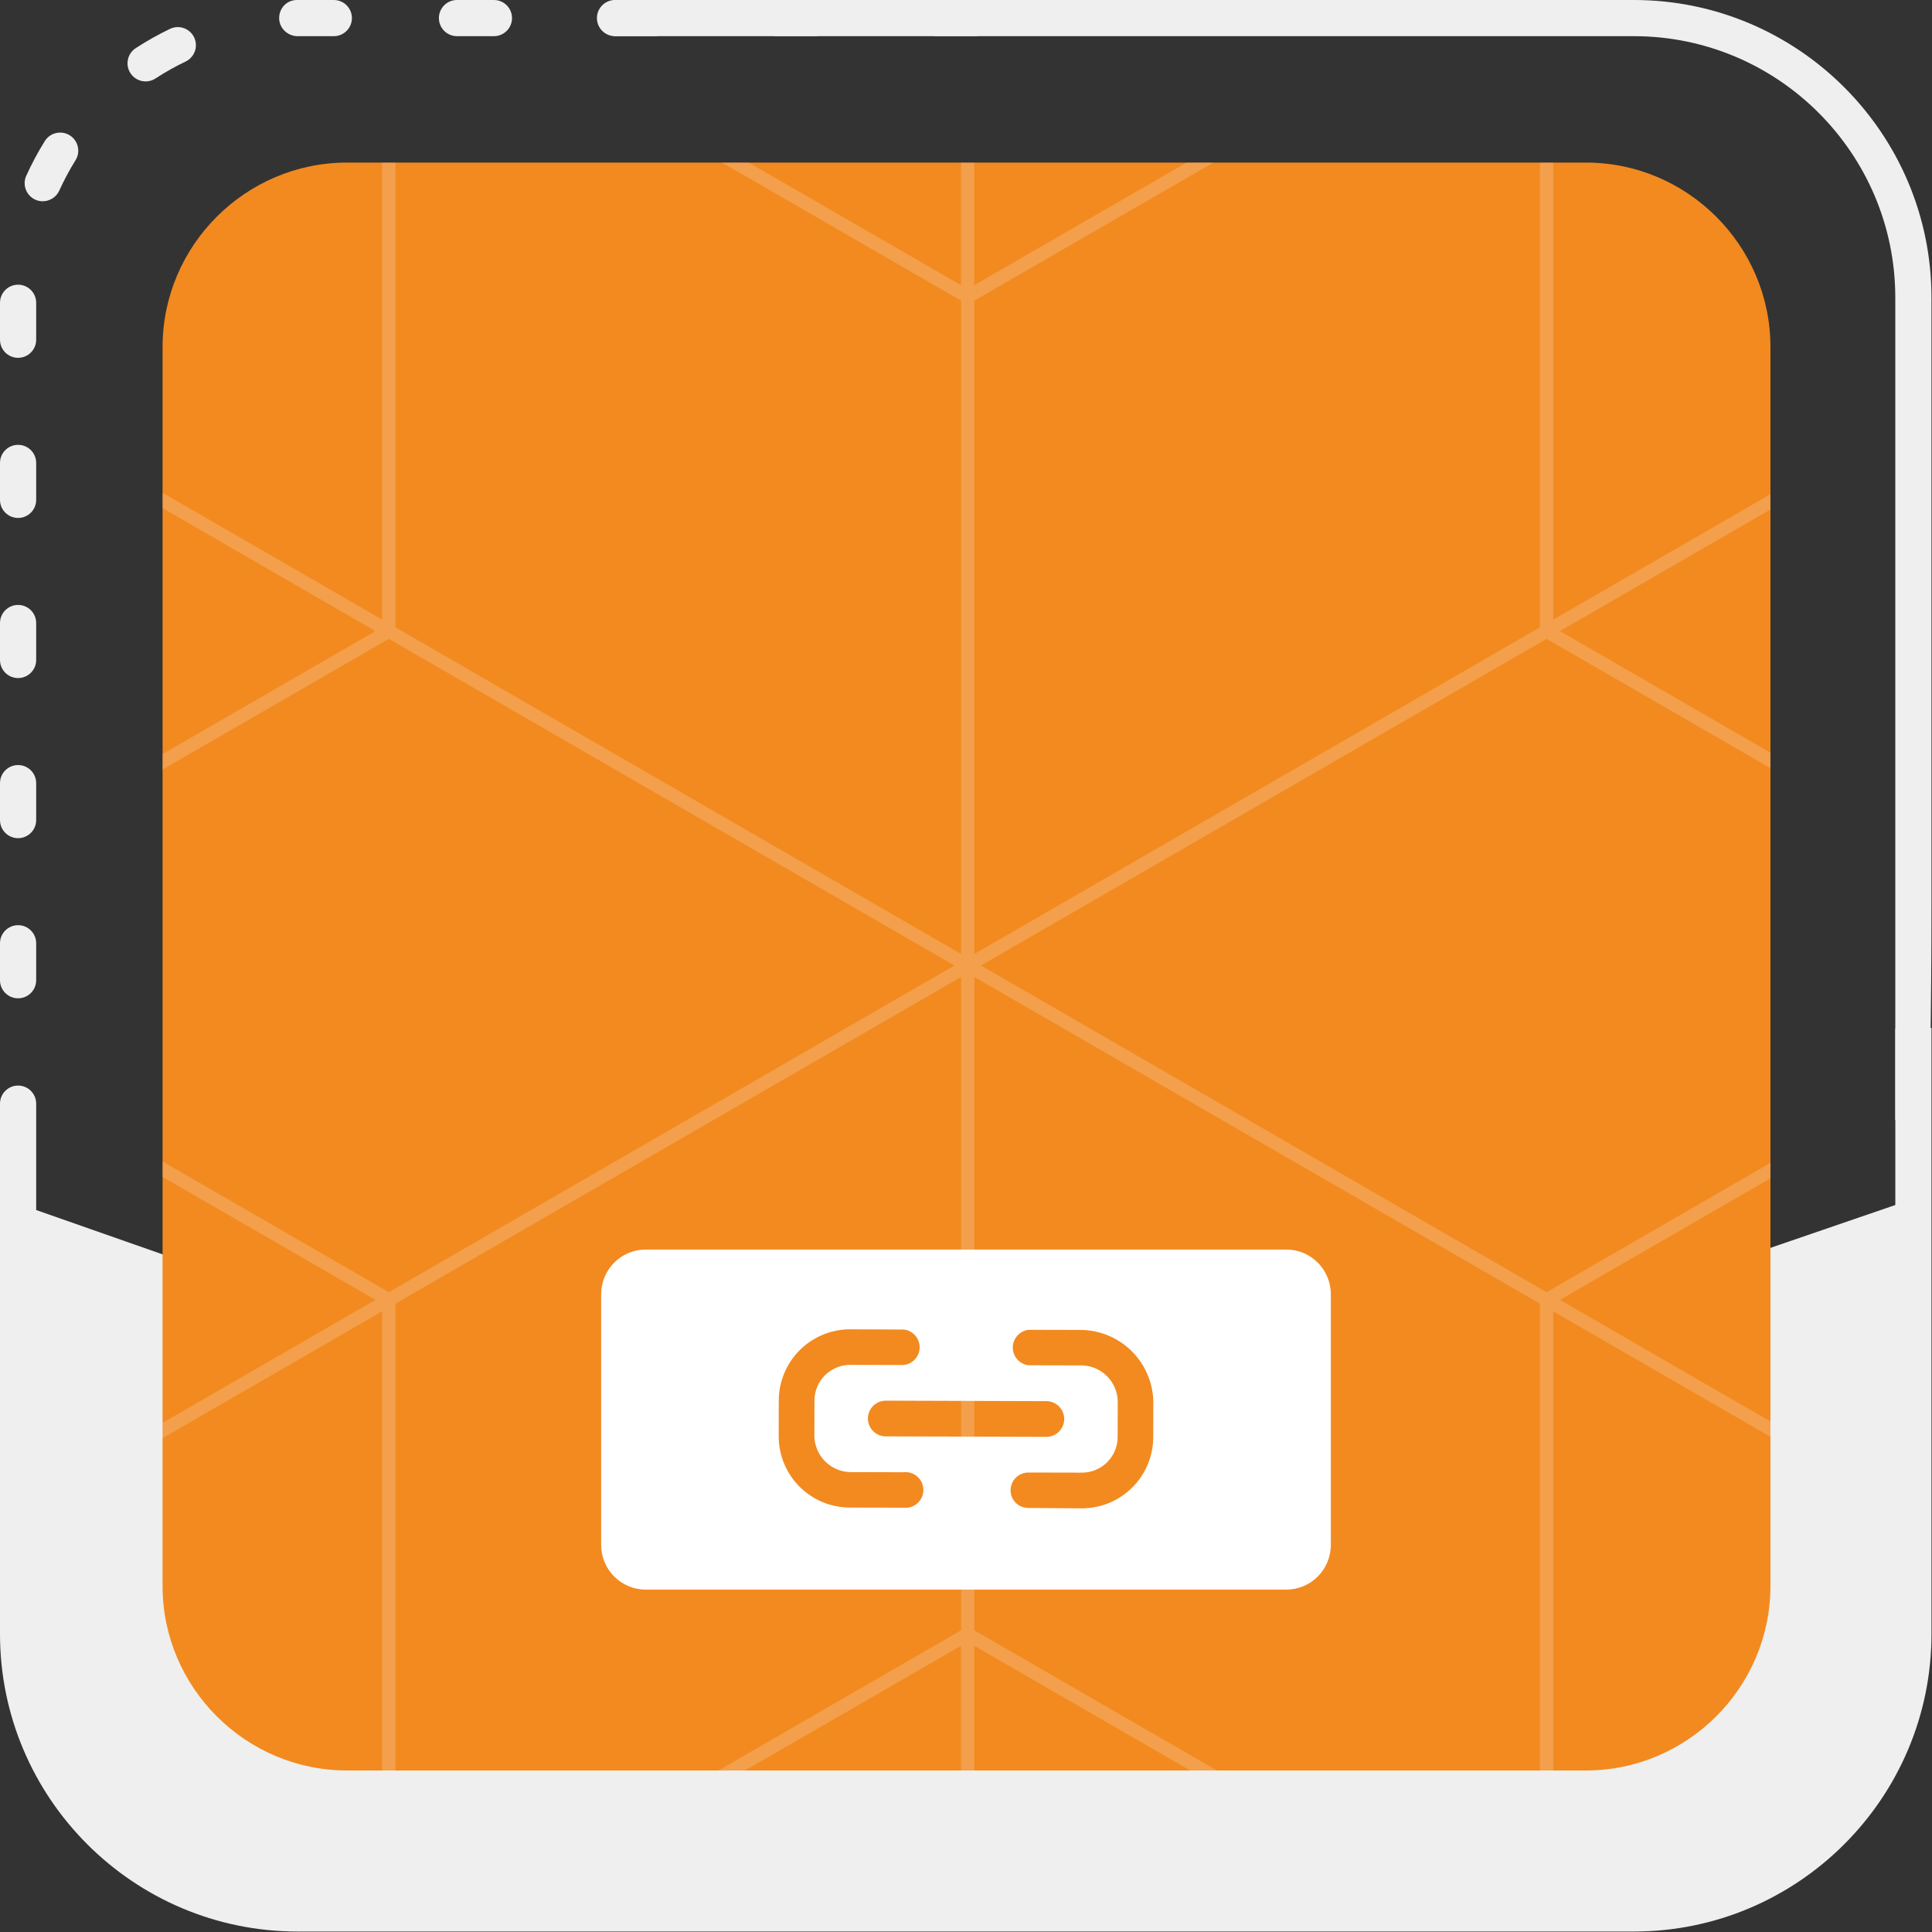
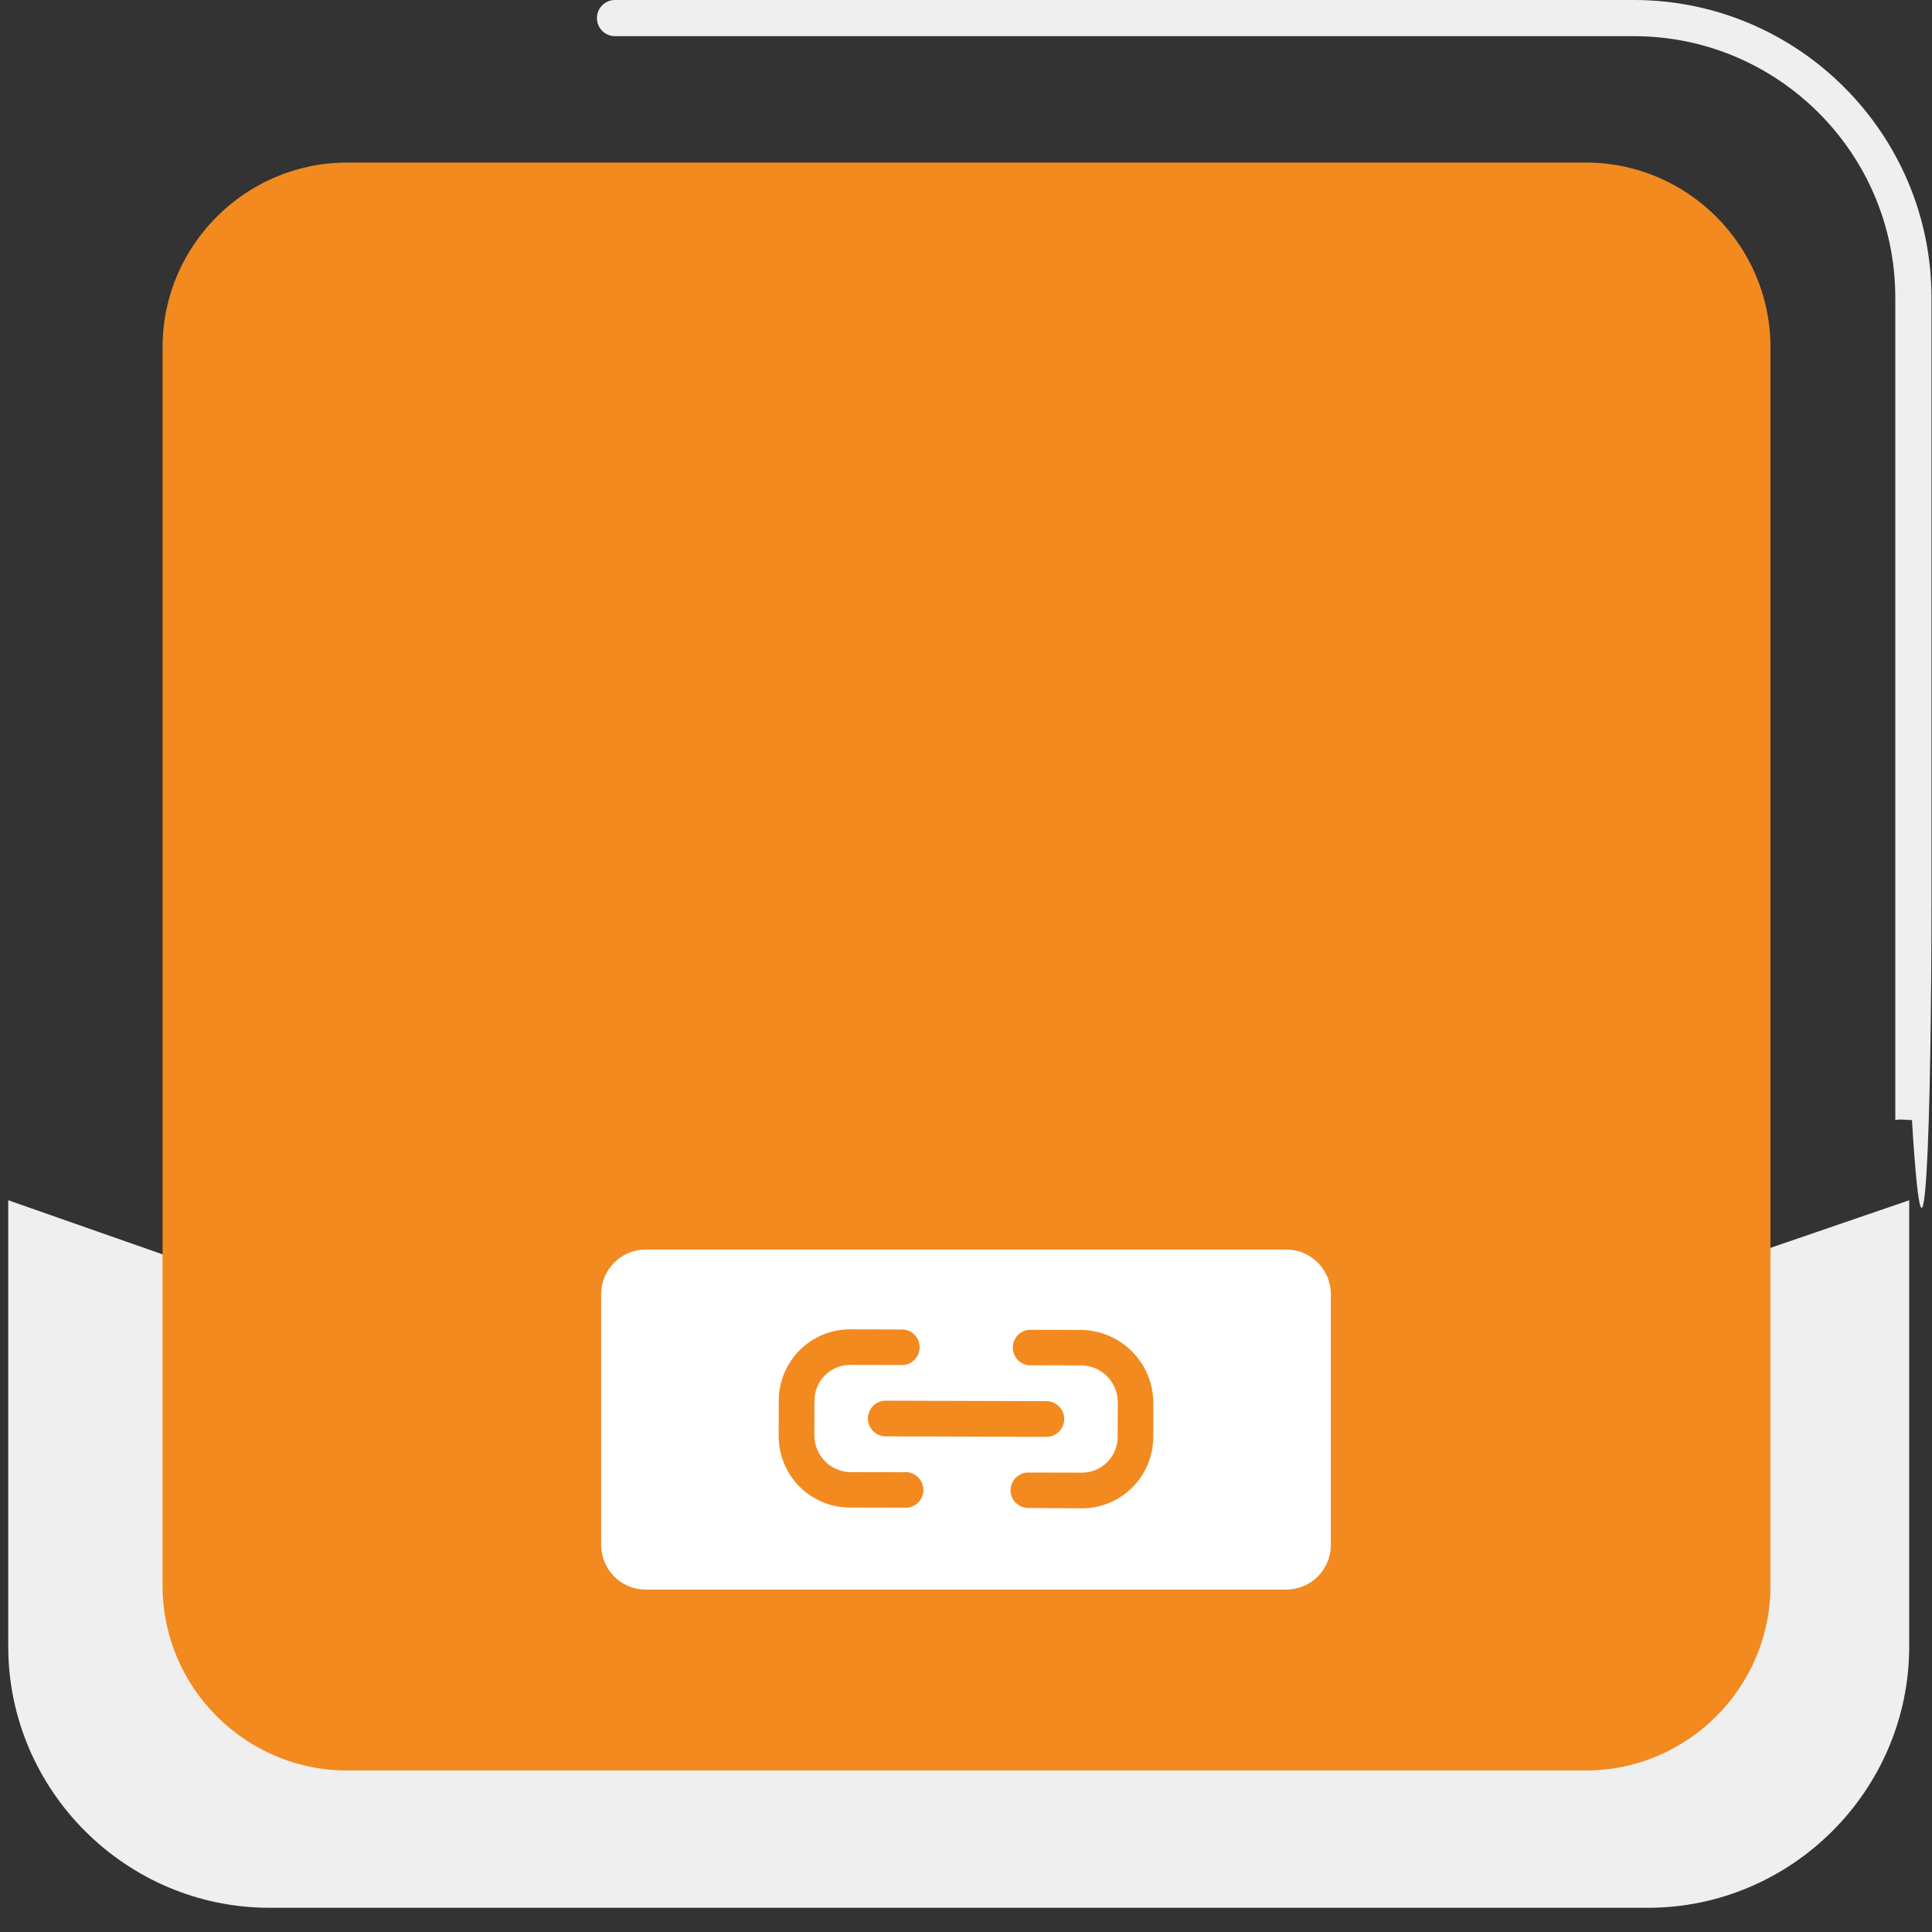
<svg xmlns="http://www.w3.org/2000/svg" width="1022" height="1022" viewBox="0 0 1022 1022" fill="none">
  <rect x="0" y="0" width="1022" height="1022" fill="#333333" stroke="none" />
-   <path d="M9.567 528.089C4.282 528.089 0 523.807 0 518.521V498.979C0 493.693 4.282 489.411 9.567 489.411C14.853 489.411 19.135 493.693 19.135 498.979V518.521C19.135 523.807 14.853 528.089 9.567 528.089ZM9.567 443.378C4.282 443.378 0 439.096 0 433.811V414.268C0 408.983 4.282 404.701 9.567 404.701C14.853 404.701 19.135 408.983 19.135 414.268V433.811C19.135 439.096 14.853 443.378 9.567 443.378ZM9.567 358.683C4.282 358.683 0 354.401 0 349.116V329.573C0 324.288 4.282 320.006 9.567 320.006C14.853 320.006 19.135 324.288 19.135 329.573V349.116C19.135 354.401 14.853 358.683 9.567 358.683ZM9.567 273.988C4.282 273.988 0 269.706 0 264.421V244.878C0 239.593 4.282 235.311 9.567 235.311C14.853 235.311 19.135 239.593 19.135 244.878V264.421C19.135 269.706 14.853 273.988 9.567 273.988ZM9.567 189.278C4.282 189.278 0 184.996 0 179.71V160.168C0 154.882 4.282 150.6 9.567 150.6C14.853 150.6 19.135 154.882 19.135 160.168V179.71C19.135 184.996 14.853 189.278 9.567 189.278ZM22.601 106.465C21.284 106.465 19.95 106.198 18.664 105.618C13.849 103.438 11.716 97.776 13.896 92.961C16.735 86.671 20.044 80.507 23.699 74.641C26.491 70.156 32.388 68.791 36.889 71.583C41.375 74.375 42.755 80.288 39.948 84.773C36.733 89.933 33.847 95.345 31.337 100.865C29.722 104.363 26.24 106.465 22.601 106.465ZM77.041 43.069C73.92 43.069 70.846 41.548 69.011 38.724C66.125 34.301 67.364 28.373 71.802 25.471C77.606 21.691 83.707 18.256 89.933 15.276C94.701 12.986 100.411 15.01 102.7 19.778C104.975 24.546 102.967 30.255 98.199 32.545C92.725 35.164 87.377 38.175 82.264 41.501C80.648 42.567 78.829 43.069 77.041 43.069ZM515.385 19.135H495.842C490.556 19.135 486.275 14.853 486.275 9.567C486.275 4.282 490.556 0 495.842 0H515.385C520.67 0 524.952 4.282 524.952 9.567C524.968 14.853 520.67 19.135 515.385 19.135ZM430.69 19.135H411.147C405.861 19.135 401.58 14.853 401.58 9.567C401.58 4.282 405.861 0 411.147 0H430.69C435.975 0 440.257 4.282 440.257 9.567C440.257 14.853 435.975 19.135 430.69 19.135ZM345.995 19.135H326.452C321.166 19.135 316.885 14.853 316.885 9.567C316.885 4.282 321.166 0 326.452 0H345.995C351.28 0 355.562 4.282 355.562 9.567C355.562 14.853 351.28 19.135 345.995 19.135ZM261.284 19.135H241.741C236.456 19.135 232.174 14.853 232.174 9.567C232.174 4.282 236.456 0 241.741 0H261.284C266.57 0 270.851 4.282 270.851 9.567C270.851 14.853 266.57 19.135 261.284 19.135ZM176.589 19.135H157.423C152.137 19.135 147.667 14.853 147.667 9.567C147.667 4.282 151.761 0 157.046 0H176.589C181.875 0 186.156 4.282 186.156 9.567C186.156 14.853 181.875 19.135 176.589 19.135Z" fill="#EFEFEF" />
  <path d="M4.36 634.914V870.962C4.36 946.984 66.564 1009.19 142.585 1009.19H871.715C947.737 1009.19 1009.94 946.984 1009.94 870.962V634.914L501.692 809.307L4.36 634.914Z" fill="#EFEFEF" />
  <path d="M1002.58 592.5C1005.31 591.857 1008.23 592.5 1011.4 592.5C1018.3 705.954 1021.72 589.643 1021.72 477.084V157.423C1021.72 70.611 951.093 0 864.297 0H325.339C320.053 0 315.771 4.282 315.771 9.567C315.771 14.853 320.053 19.135 325.339 19.135H864.297C940.554 19.135 1002.58 81.166 1002.58 157.423V592.5Z" fill="#EFEFEF" />
-   <path d="M1011.41 545.107C1008.25 545.107 1005.31 544.731 1002.6 544.072V864.313C1002.6 940.57 940.569 1002.6 864.312 1002.6H157.423C81.166 1002.6 19.135 940.57 19.135 864.313V583.816C19.135 578.53 14.853 574.248 9.568 574.248C4.282 574.248 0 578.53 0 583.816V864.329C0 951.141 70.626 1021.75 157.423 1021.75H864.312C951.125 1021.75 1021.73 951.125 1021.73 864.329V543.68C1018.6 544.589 1015.18 545.107 1011.41 545.107Z" fill="#EFEFEF" />
  <g clip-path="url(#clip0_658_127)">
    <path d="M838.97 936.557H183.556C129.9 936.557 86 892.657 86 839.001V183.556C86 129.9 129.9 86 183.556 86H838.985C892.641 86 936.541 129.9 936.541 183.556V839.001C936.541 892.641 892.641 936.557 838.97 936.557Z" fill="#F28A20" />
-     <path opacity="0.2" d="M511.895 -196.756L-100.605 156.994V864.494L511.895 1218.24L1124.39 864.494V156.994L511.895 -196.756ZM518.938 510.744L818.114 337.959L1117.29 510.744L818.114 683.529L518.938 510.744ZM205.675 683.529L-93.439 510.744L205.675 337.959L504.851 510.744L205.675 683.529ZM821.666 -13.769L1117.32 156.994L821.666 327.757V-13.769ZM814.592 331.832L515.416 504.617V159.047L814.592 -13.738V331.832ZM508.373 504.617L209.197 331.832V-13.738L508.373 159.047V504.617ZM202.123 327.727L-93.531 156.964L202.123 -13.8V327.727ZM198.601 333.823L-97.053 504.586V163.091L198.601 333.854V333.823ZM198.601 687.604L-97.053 858.367V516.871L198.601 687.634V687.604ZM202.123 693.7V1035.23L-93.531 864.463L202.123 693.7ZM209.197 689.626L508.373 516.84V862.411L209.197 1035.2V689.626ZM515.416 516.84L814.592 689.626V1035.2L515.416 862.411V516.84ZM821.666 693.731L1117.35 864.494L821.666 1035.26V693.731ZM825.188 687.634L1120.84 516.871V858.367L825.188 687.604V687.634ZM825.188 333.854L1120.84 163.091V504.586L825.188 333.823V333.854ZM515.386 150.836V-190.659L811.039 -19.896L515.386 150.836ZM508.342 -190.659V150.836L212.688 -19.896L508.342 -190.659ZM508.342 870.621V1212.12L212.688 1041.35L508.342 870.621ZM515.386 1212.12V870.621L811.039 1041.35L515.386 1212.12Z" fill="#F7F7F7" />
    <path fill-rule="evenodd" clip-rule="evenodd" d="M341.537 661H680.463C693.465 661 704 671.593 704 684.667V817.201C704 830.275 693.465 840.868 680.463 840.868H341.537C328.54 840.868 318 830.275 318 817.201V684.667C318 671.593 328.54 661 341.537 661ZM422.932 786.413C419.431 782.902 416.655 778.734 414.765 774.15C412.874 769.565 411.905 764.652 411.913 759.693L411.955 740.873C411.963 735.911 412.949 731 414.857 726.42C416.764 721.84 419.555 717.681 423.071 714.18C426.587 710.68 430.758 707.907 435.346 706.019C439.934 704.132 444.849 703.168 449.81 703.182L478.172 703.311C480.472 703.588 482.59 704.702 484.122 706.44C485.654 708.178 486.494 710.419 486.48 712.736C486.467 715.053 485.602 717.284 484.05 719.005C482.498 720.725 480.367 721.814 478.064 722.065L449.768 722.002C447.288 721.995 444.83 722.477 442.536 723.421C440.242 724.365 438.157 725.751 436.399 727.501C434.641 729.252 433.245 731.331 432.292 733.621C431.338 735.911 430.845 738.367 430.841 740.848L430.799 759.802C430.928 764.767 432.952 769.495 436.456 773.015C439.96 776.534 444.679 778.58 449.643 778.731L477.938 778.793C479.259 778.64 480.598 778.768 481.866 779.168C483.135 779.569 484.304 780.233 485.298 781.117C486.292 782.001 487.088 783.085 487.633 784.298C488.179 785.511 488.462 786.826 488.463 788.156C488.465 789.486 488.186 790.802 487.644 792.017C487.101 793.231 486.308 794.318 485.317 795.204C484.326 796.091 483.158 796.758 481.891 797.162C480.623 797.566 479.285 797.697 477.963 797.547L449.668 797.485C444.703 797.489 439.785 796.513 435.197 794.613C430.61 792.713 426.442 789.927 422.932 786.413ZM537.294 794.944C535.555 793.181 534.578 790.806 534.573 788.33C534.586 785.837 535.585 783.45 537.352 781.69C539.119 779.931 541.51 778.943 544.003 778.941L572.298 779.003C574.779 779.01 577.236 778.528 579.531 777.585C581.825 776.641 583.91 775.254 585.668 773.504C587.426 771.754 588.822 769.674 589.775 767.384C590.729 765.094 591.222 762.639 591.226 760.158L591.268 741.204C591.139 736.239 589.115 731.511 585.611 727.991C582.107 724.471 577.388 722.426 572.424 722.275L544.129 722.212C541.827 721.951 539.701 720.853 538.156 719.126C536.612 717.398 535.757 715.163 535.754 712.846C535.75 710.529 536.6 708.292 538.14 706.561C539.679 704.83 541.802 703.725 544.104 703.458L572.399 703.521C582.342 703.777 591.805 707.853 598.823 714.903C605.84 721.952 609.874 731.434 610.087 741.379L610.045 760.2C610.037 765.161 609.051 770.072 607.143 774.652C605.236 779.232 602.445 783.391 598.929 786.892C595.413 790.392 591.242 793.166 586.654 795.053C582.066 796.94 577.151 797.904 572.19 797.891L543.895 797.694C541.419 797.679 539.049 796.691 537.294 794.944ZM459.842 754.005C460.32 755.151 461.02 756.192 461.902 757.067C463.656 758.814 466.026 759.802 468.502 759.818L553.454 760.073C554.7 760.081 555.935 759.842 557.088 759.37C558.241 758.898 559.29 758.202 560.173 757.323C561.055 756.444 561.756 755.399 562.233 754.248C562.71 753.097 562.954 751.863 562.952 750.617C562.95 748.123 561.961 745.732 560.202 743.965C558.443 742.198 556.056 741.199 553.563 741.186L468.611 740.931C467.365 740.923 466.13 741.162 464.977 741.634C463.824 742.106 462.775 742.801 461.893 743.68C461.01 744.559 460.309 745.605 459.833 746.756C459.356 747.907 459.111 749.141 459.114 750.387C459.116 751.629 459.363 752.859 459.842 754.005Z" fill="white" />
  </g>
  <defs>
    <clipPath id="clip0_658_127">
      <rect width="850.541" height="850.557" fill="white" transform="translate(86 86)" />
    </clipPath>
  </defs>
</svg>